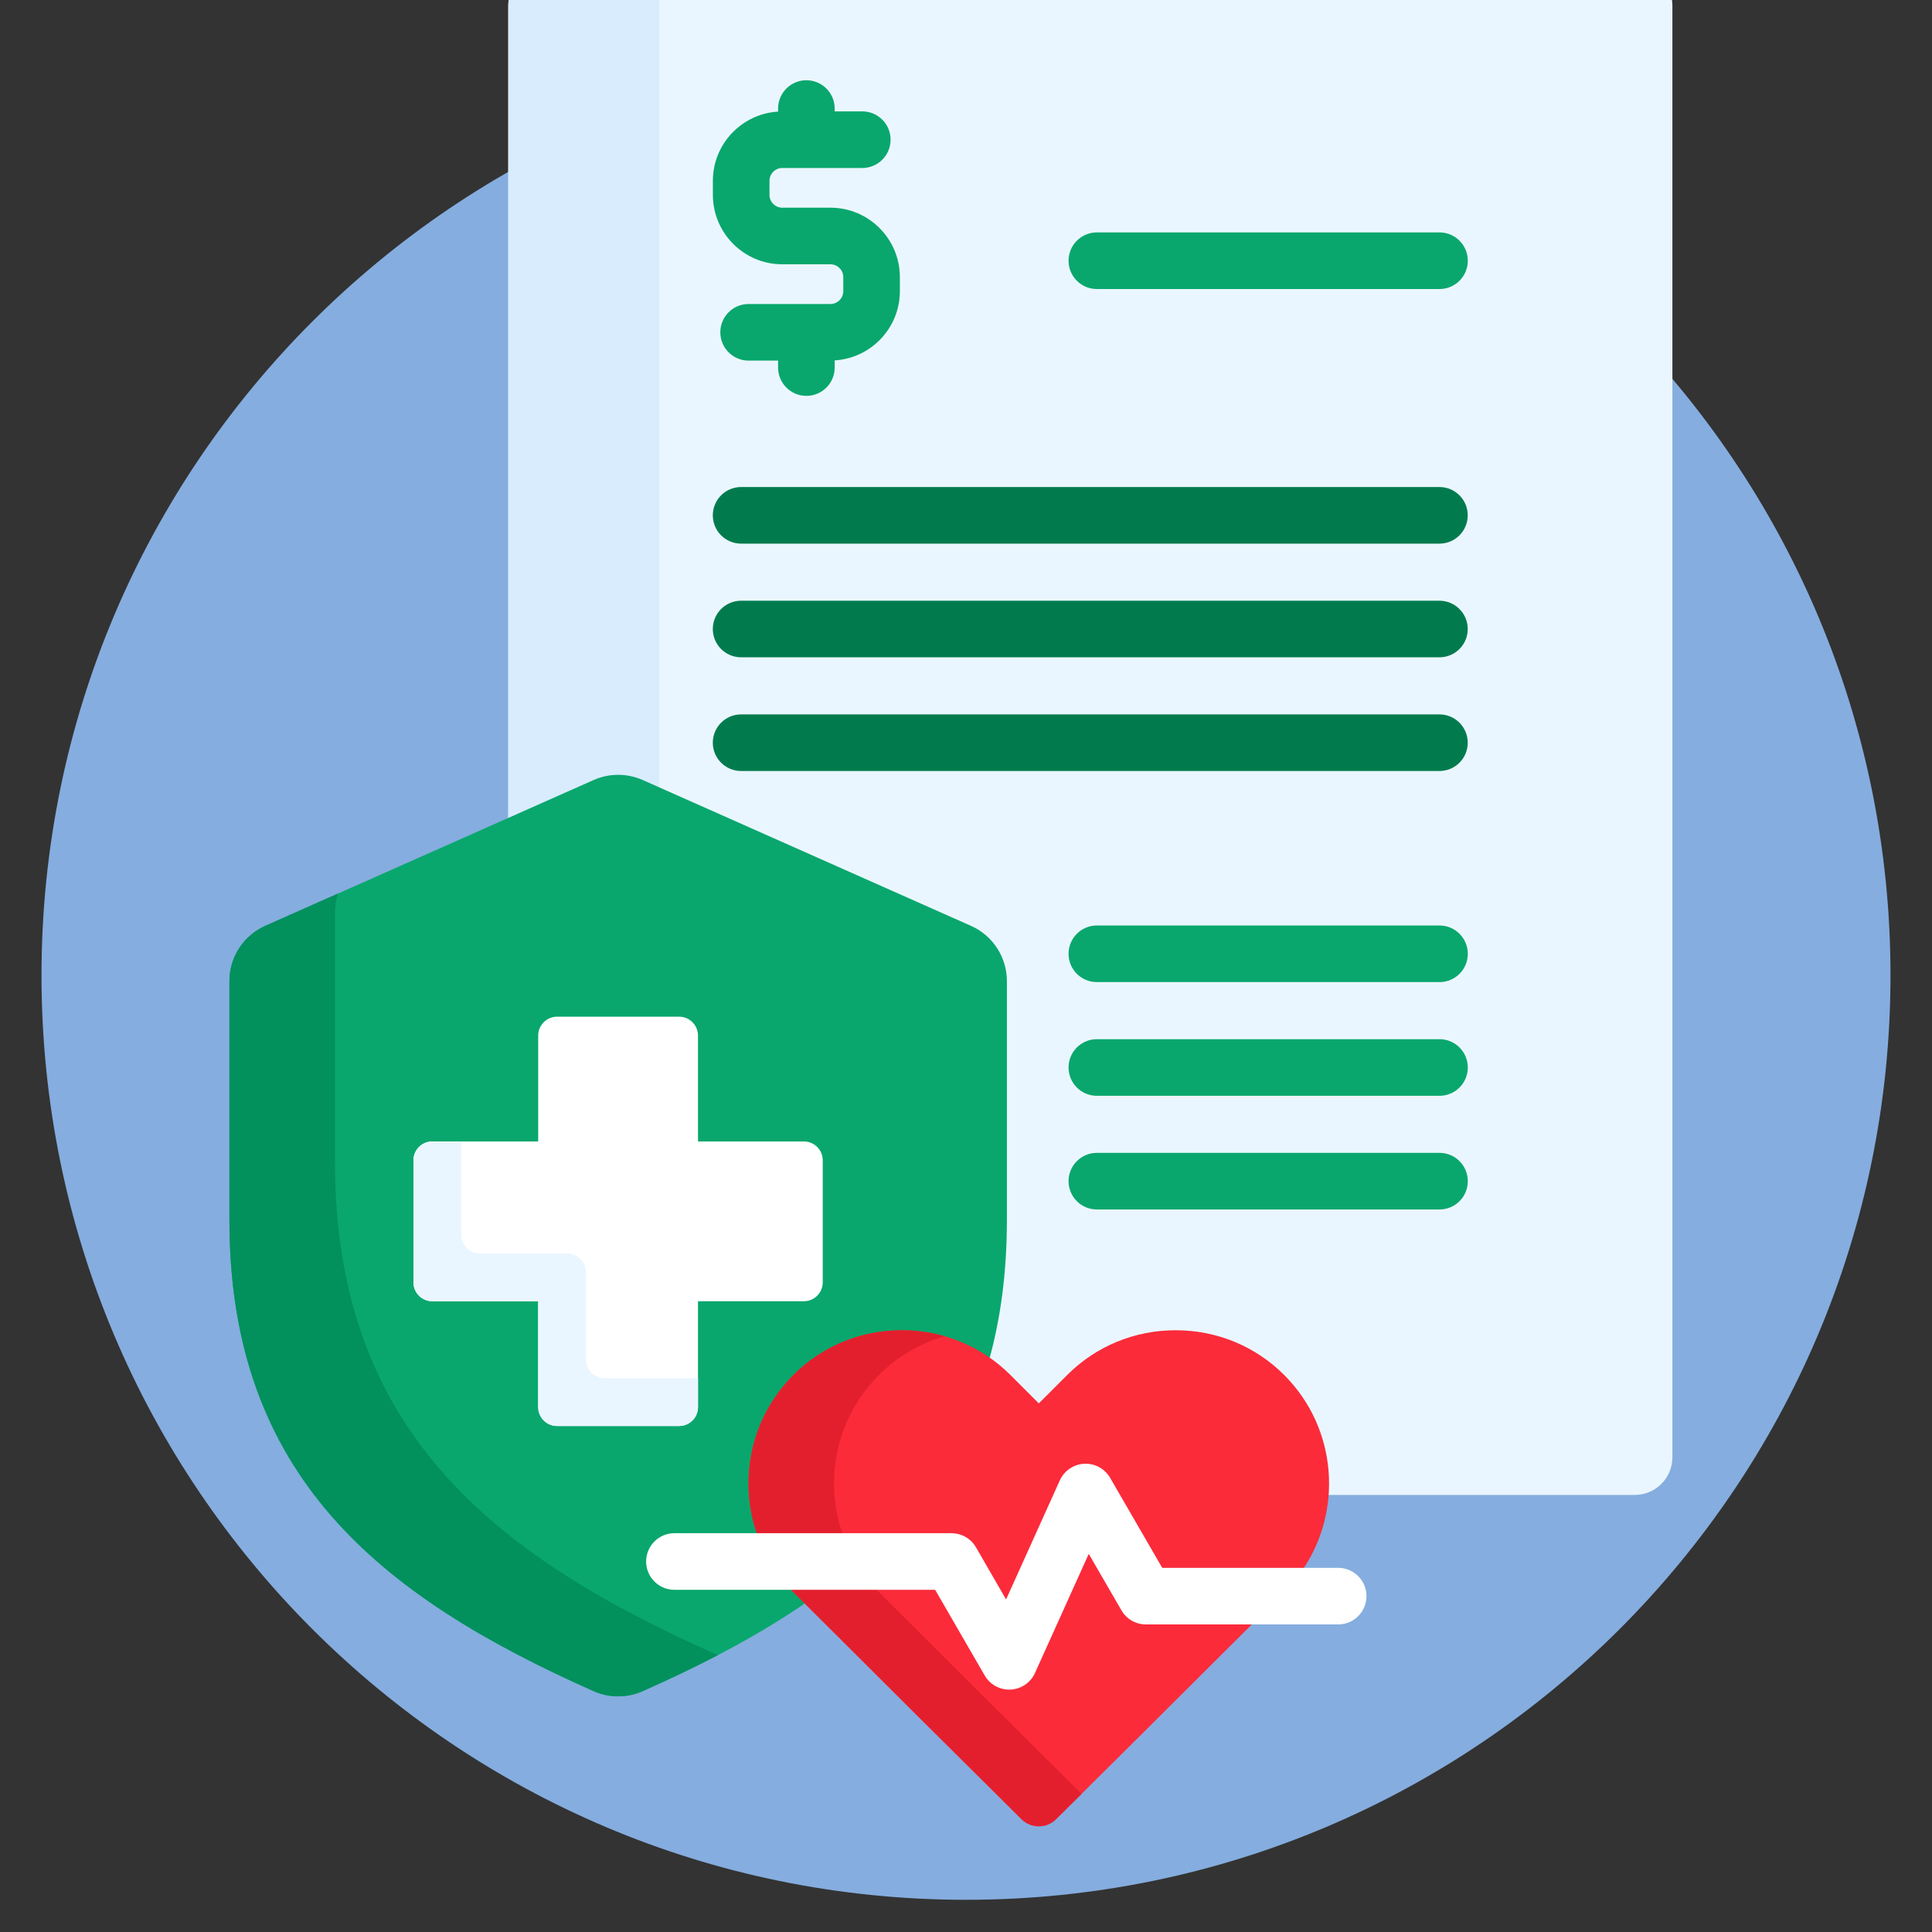
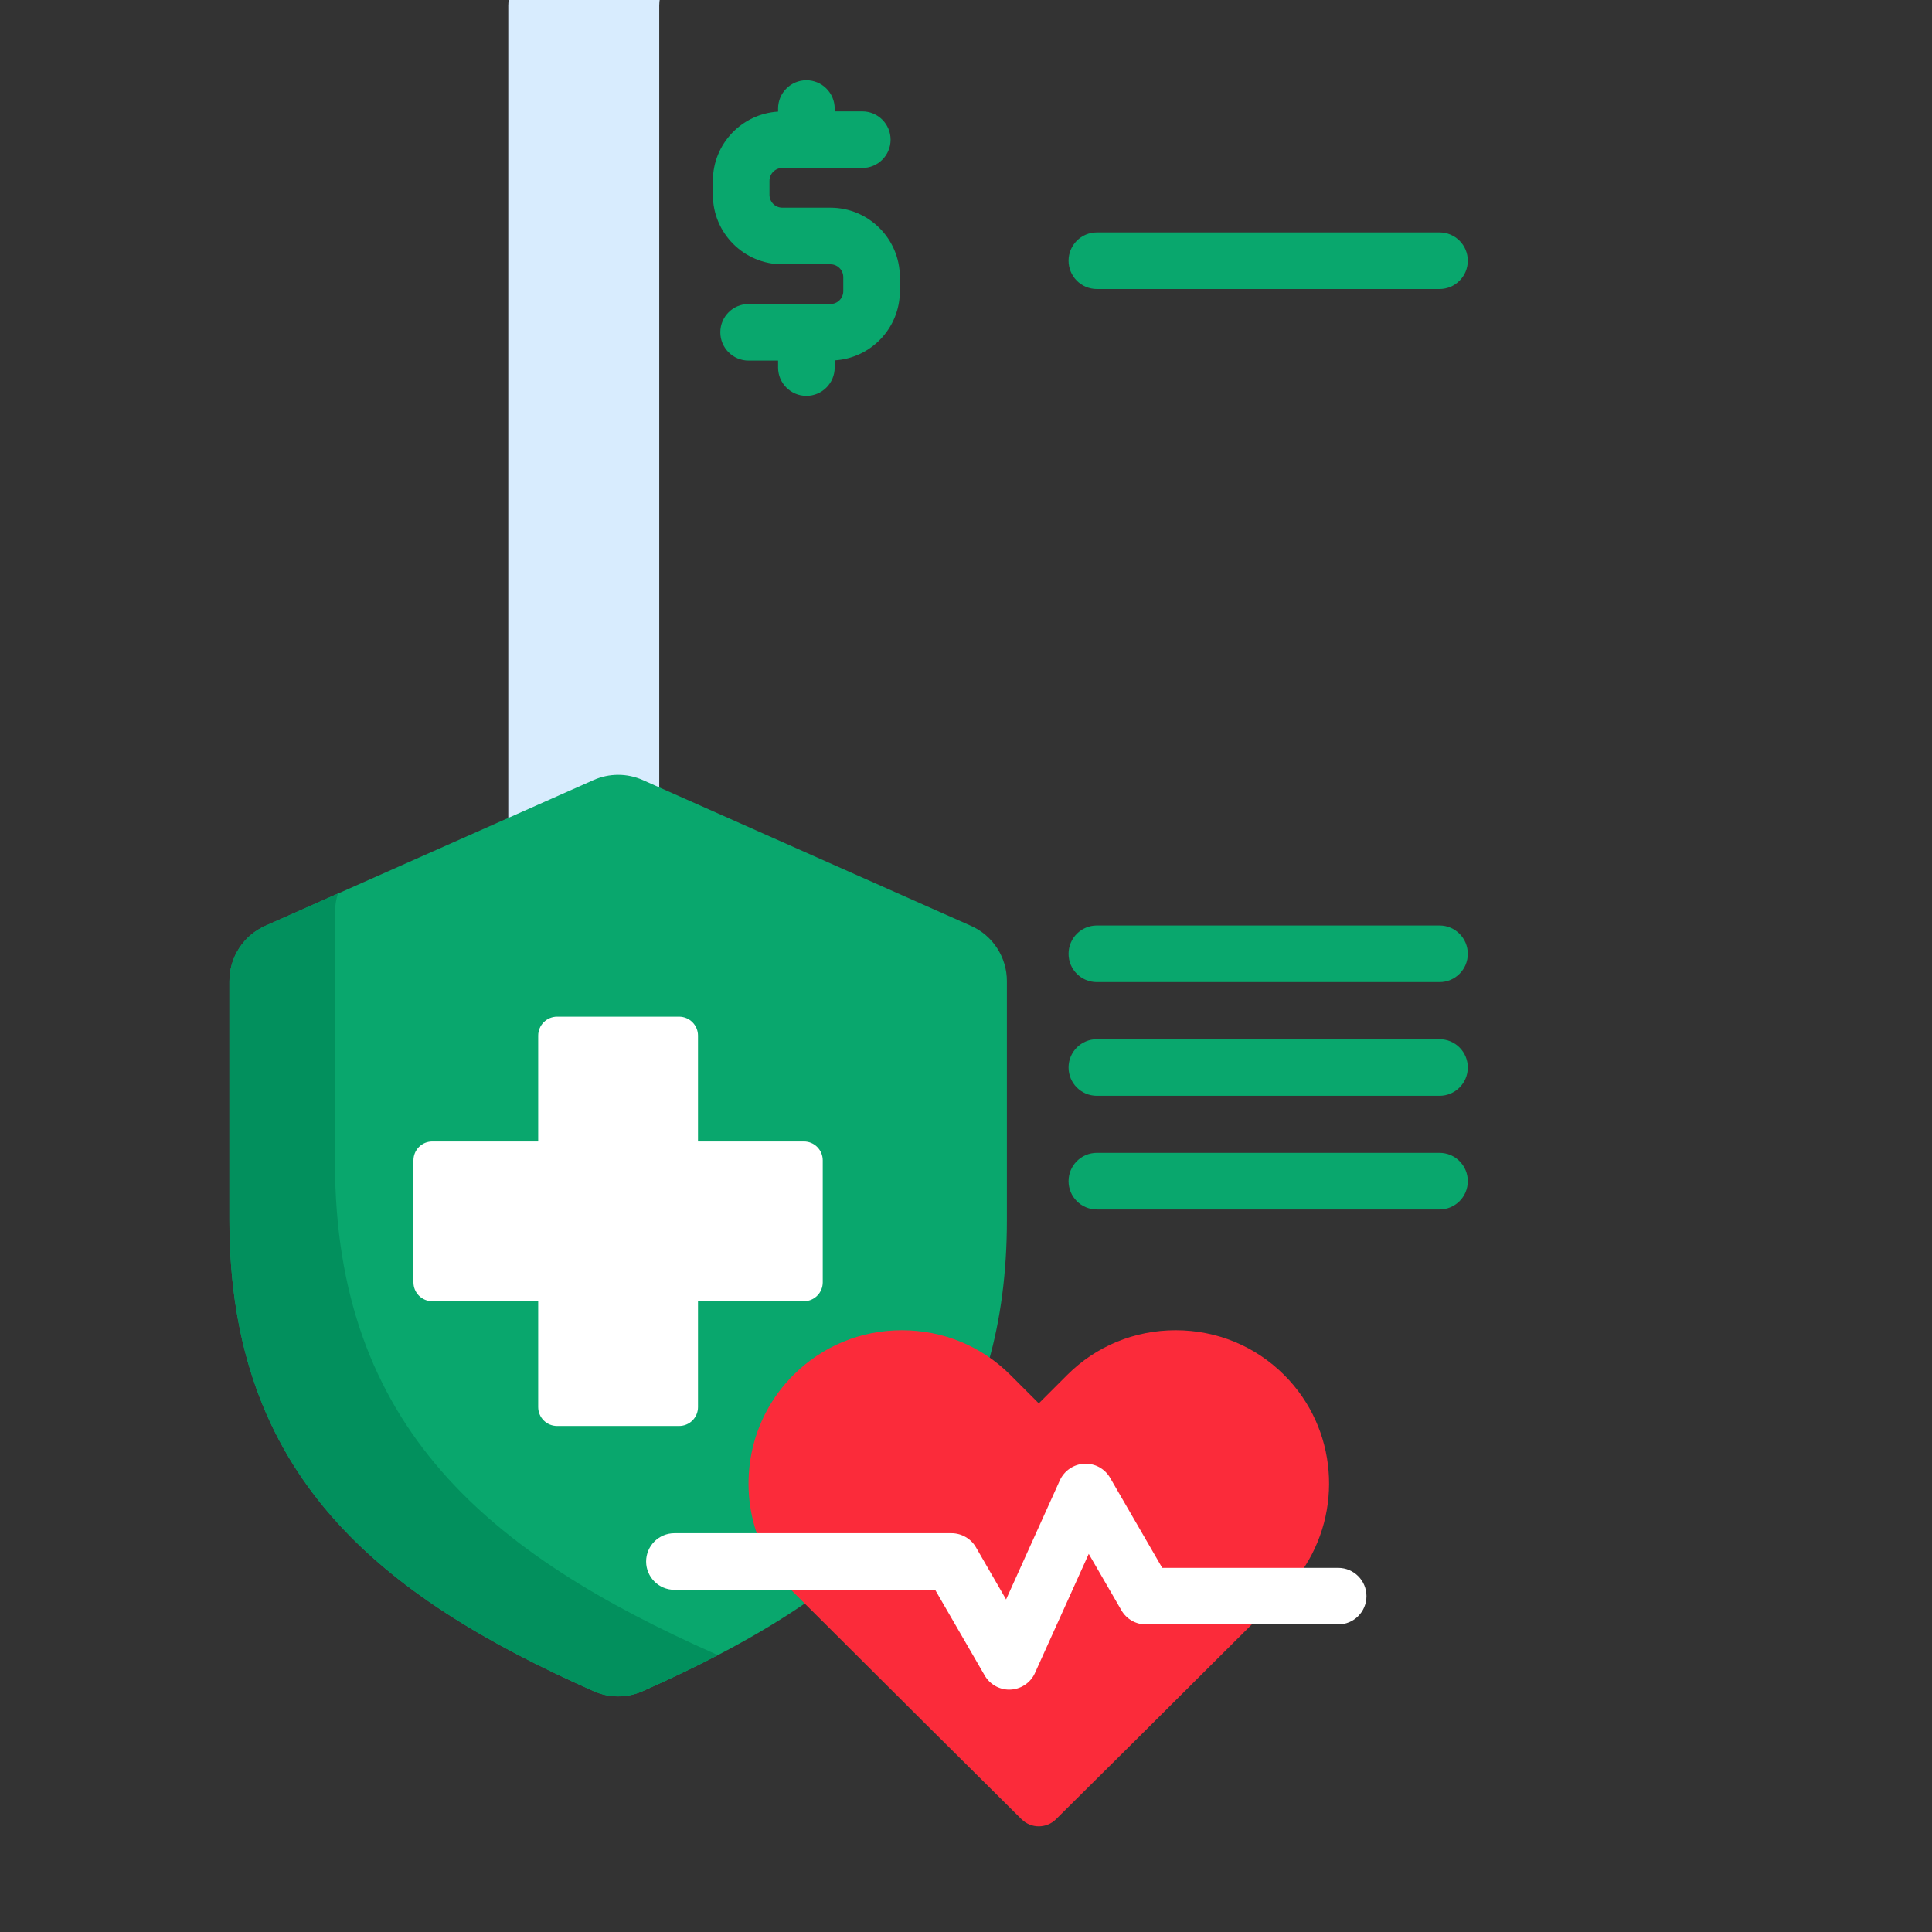
<svg xmlns="http://www.w3.org/2000/svg" width="60" height="60" viewBox="0 0 60 60" fill="none">
  <rect x="0" y="0" width="60" height="60" fill="#333333" stroke="none" />
  <g clip-path="url(#clip0_9137_18067)">
-     <path d="M30 59C45.857 59 58.711 46.146 58.711 30.289C58.711 14.432 45.857 1.578 30 1.578C14.143 1.578 1.289 14.432 1.289 30.289C1.289 46.146 14.143 59 30 59Z" fill="#85ADDF" />
-     <path d="M50.767 -1H16.957C16.31 -1 15.785 -0.475 15.785 0.172V25.53L18.483 24.331C18.709 24.231 18.95 24.18 19.198 24.18C19.445 24.18 19.686 24.231 19.912 24.331L30.107 28.86C30.418 28.999 30.683 29.224 30.868 29.51C31.054 29.795 31.153 30.128 31.153 30.469V37.895C31.153 39.459 30.967 40.892 30.597 42.21C30.849 42.379 31.085 42.572 31.3 42.788L32.263 43.75L33.226 42.788C34.1 41.913 35.268 41.431 36.514 41.431C37.759 41.431 38.927 41.913 39.802 42.788C40.797 43.783 41.245 45.122 41.147 46.427H50.767C51.414 46.427 51.938 45.903 51.938 45.255V0.172C51.939 -0.475 51.414 -1 50.767 -1Z" fill="#EAF6FF" />
    <path d="M18.483 24.331C18.71 24.231 18.95 24.18 19.198 24.18C19.445 24.18 19.686 24.231 19.912 24.331L20.473 24.581V0.172C20.473 -0.475 20.997 -1 21.645 -1H16.957C16.31 -1 15.785 -0.475 15.785 0.172V25.53L18.483 24.331Z" fill="#D8ECFE" />
-     <path d="M44.703 16.883H23.016C22.53 16.883 22.137 16.489 22.137 16.004C22.137 15.518 22.53 15.125 23.016 15.125H44.703C45.188 15.125 45.582 15.518 45.582 16.004C45.582 16.489 45.189 16.883 44.703 16.883ZM44.703 20.413H23.016C22.53 20.413 22.137 20.02 22.137 19.535C22.137 19.049 22.53 18.656 23.016 18.656H44.703C45.188 18.656 45.582 19.049 45.582 19.535C45.582 20.02 45.189 20.413 44.703 20.413ZM44.703 23.944H23.016C22.53 23.944 22.137 23.551 22.137 23.065C22.137 22.58 22.53 22.186 23.016 22.186H44.703C45.188 22.186 45.582 22.58 45.582 23.065C45.582 23.551 45.189 23.944 44.703 23.944Z" fill="#017B4E" />
    <path d="M44.706 30.5H34.064C33.578 30.5 33.185 30.107 33.185 29.621C33.185 29.136 33.578 28.742 34.064 28.742H44.706C45.191 28.742 45.584 29.136 45.584 29.621C45.584 30.107 45.191 30.5 44.706 30.5ZM44.706 8.976H34.064C33.578 8.976 33.185 8.582 33.185 8.097C33.185 7.611 33.578 7.218 34.064 7.218H44.706C45.191 7.218 45.584 7.611 45.584 8.097C45.584 8.582 45.191 8.976 44.706 8.976ZM44.706 34.031H34.064C33.578 34.031 33.185 33.637 33.185 33.152C33.185 32.666 33.578 32.273 34.064 32.273H44.706C45.191 32.273 45.584 32.666 45.584 33.152C45.584 33.637 45.191 34.031 44.706 34.031ZM44.706 37.561H34.064C33.578 37.561 33.185 37.168 33.185 36.682C33.185 36.197 33.578 35.803 34.064 35.803H44.706C45.191 35.803 45.584 36.197 45.584 36.682C45.584 37.168 45.191 37.561 44.706 37.561ZM25.791 6.45H24.295C24.19 6.45 24.088 6.408 24.014 6.333C23.939 6.259 23.897 6.158 23.897 6.052V5.615C23.897 5.51 23.939 5.408 24.014 5.334C24.088 5.259 24.19 5.217 24.295 5.217H26.779C27.265 5.217 27.658 4.824 27.658 4.338C27.658 3.853 27.265 3.459 26.779 3.459H25.922V3.371C25.922 2.886 25.528 2.492 25.043 2.492C24.558 2.492 24.164 2.886 24.164 3.371V3.466C23.036 3.534 22.139 4.471 22.139 5.615V6.052C22.139 7.241 23.106 8.208 24.295 8.208H25.791C25.896 8.208 25.997 8.25 26.072 8.325C26.146 8.399 26.189 8.5 26.189 8.606V9.043C26.189 9.148 26.146 9.25 26.072 9.324C25.997 9.399 25.896 9.441 25.791 9.441H23.249C22.763 9.441 22.37 9.834 22.37 10.32C22.37 10.805 22.763 11.199 23.249 11.199H24.164V11.415C24.164 11.901 24.558 12.294 25.043 12.294C25.528 12.294 25.922 11.901 25.922 11.415V11.192C27.049 11.124 27.946 10.188 27.946 9.043V8.606C27.946 7.417 26.979 6.45 25.791 6.45ZM24.621 49.254H20.946C20.526 49.254 20.184 48.913 20.184 48.493C20.184 48.073 20.526 47.731 20.946 47.731H23.669C23.039 46.072 23.39 44.122 24.724 42.787C25.599 41.913 26.767 41.431 28.012 41.431C28.992 41.431 29.924 41.731 30.703 42.284C31.073 40.977 31.27 39.524 31.27 37.894V30.469C31.27 29.727 30.833 29.054 30.155 28.753L19.96 24.224C19.72 24.118 19.46 24.063 19.198 24.063C18.935 24.063 18.675 24.118 18.436 24.224L8.24 28.753C7.908 28.9 7.626 29.141 7.428 29.445C7.23 29.75 7.125 30.105 7.125 30.469V37.894C7.125 45.801 11.749 49.553 18.439 52.522C18.678 52.628 18.936 52.683 19.198 52.683C19.459 52.683 19.717 52.628 19.956 52.522C21.854 51.68 23.585 50.775 25.092 49.73L24.724 49.363C24.689 49.328 24.655 49.291 24.621 49.254Z" fill="#09A76D" />
    <path d="M22.214 51.366C15.23 48.266 10.403 44.349 10.403 36.095V28.343C10.403 28.138 10.435 27.939 10.495 27.75L8.24 28.752C7.908 28.899 7.626 29.14 7.428 29.444C7.23 29.749 7.125 30.104 7.125 30.467V37.893C7.125 45.8 11.749 49.552 18.439 52.521C18.678 52.627 18.936 52.681 19.198 52.681C19.459 52.681 19.717 52.627 19.956 52.521C20.769 52.16 21.551 51.788 22.299 51.398C22.27 51.387 22.242 51.378 22.214 51.366Z" fill="#02905D" />
    <path d="M24.965 35.449H21.677V32.16C21.677 32.005 21.615 31.856 21.505 31.746C21.395 31.636 21.246 31.574 21.091 31.574H17.3C17.145 31.574 16.996 31.636 16.886 31.746C16.776 31.856 16.714 32.005 16.714 32.16V35.449H13.426C13.27 35.449 13.121 35.51 13.011 35.62C12.902 35.73 12.84 35.879 12.84 36.035V39.825C12.84 39.981 12.902 40.13 13.011 40.239C13.121 40.349 13.27 40.411 13.426 40.411H16.714V43.7C16.714 43.855 16.776 44.004 16.886 44.114C16.996 44.224 17.145 44.285 17.3 44.285H21.091C21.246 44.285 21.395 44.224 21.505 44.114C21.615 44.004 21.677 43.855 21.677 43.7V40.411H24.965C25.12 40.411 25.27 40.349 25.379 40.239C25.489 40.13 25.551 39.981 25.551 39.825V36.035C25.551 35.879 25.489 35.73 25.379 35.62C25.27 35.51 25.12 35.449 24.965 35.449Z" fill="white" />
-     <path d="M18.785 42.802C18.629 42.802 18.48 42.74 18.37 42.63C18.26 42.52 18.199 42.371 18.199 42.216V39.513C18.199 39.358 18.137 39.209 18.027 39.099C17.917 38.989 17.768 38.928 17.613 38.928H14.91C14.755 38.928 14.606 38.866 14.496 38.756C14.386 38.646 14.324 38.497 14.324 38.342V35.449H13.426C13.27 35.449 13.121 35.511 13.011 35.621C12.902 35.731 12.84 35.88 12.84 36.035V39.826C12.84 39.981 12.902 40.13 13.011 40.24C13.121 40.35 13.27 40.412 13.426 40.412H16.714V43.7C16.714 43.856 16.776 44.005 16.886 44.114C16.996 44.224 17.145 44.286 17.3 44.286H21.091C21.246 44.286 21.395 44.224 21.505 44.114C21.615 44.005 21.677 43.856 21.677 43.7V42.802H18.785V42.802Z" fill="#EAF6FF" />
    <path d="M35.585 50.33C35.451 50.33 35.32 50.295 35.204 50.228C35.089 50.161 34.992 50.065 34.925 49.95L33.796 48L32.033 51.906C31.973 52.04 31.875 52.154 31.752 52.233C31.629 52.313 31.485 52.355 31.338 52.355C31.205 52.354 31.074 52.319 30.958 52.252C30.843 52.186 30.746 52.09 30.679 51.974L29.107 49.255H24.457C24.516 49.32 24.576 49.384 24.638 49.446C27.291 52.093 30.512 55.3 31.726 56.499C31.874 56.645 32.067 56.718 32.26 56.718C32.453 56.718 32.646 56.645 32.794 56.499C33.876 55.431 36.549 52.769 38.995 50.33H35.585V50.33Z" fill="#FB2B3A" />
    <path d="M29.548 47.729C29.681 47.729 29.812 47.765 29.928 47.831C30.044 47.898 30.14 47.994 30.207 48.11L31.256 49.925L33.02 46.02C33.077 45.892 33.169 45.782 33.284 45.703C33.4 45.624 33.535 45.579 33.675 45.572C33.815 45.565 33.954 45.597 34.078 45.664C34.201 45.731 34.303 45.83 34.373 45.951L36.025 48.805H40.418C41.718 46.946 41.541 44.361 39.883 42.703C38.986 41.806 37.789 41.312 36.512 41.312C35.235 41.312 34.038 41.806 33.141 42.703L32.261 43.583L31.381 42.703C30.484 41.806 29.287 41.312 28.01 41.312C26.733 41.312 25.536 41.806 24.639 42.703C23.282 44.06 22.917 46.037 23.541 47.729H29.548Z" fill="#FB2B3A" />
-     <path d="M27.114 49.253H24.458C24.517 49.318 24.577 49.382 24.639 49.445C27.292 52.091 30.513 55.298 31.727 56.497C31.875 56.643 32.068 56.716 32.261 56.716C32.454 56.716 32.647 56.643 32.795 56.497C33.004 56.29 33.274 56.023 33.589 55.711C32.075 54.209 29.492 51.635 27.296 49.445C27.233 49.382 27.173 49.318 27.114 49.253ZM26.198 47.729C25.573 46.037 25.939 44.06 27.296 42.703C27.863 42.134 28.566 41.72 29.338 41.499C28.906 41.375 28.459 41.312 28.01 41.312C26.733 41.312 25.536 41.806 24.639 42.703C23.282 44.06 22.917 46.037 23.541 47.729H26.198Z" fill="#E41F2D" />
    <path d="M31.341 52.473C31.187 52.473 31.036 52.432 30.902 52.355C30.769 52.278 30.658 52.167 30.581 52.034L29.042 49.373H20.945C20.46 49.373 20.066 48.979 20.066 48.494C20.066 48.008 20.46 47.615 20.945 47.615H29.549C29.703 47.615 29.855 47.656 29.988 47.733C30.122 47.81 30.233 47.92 30.31 48.054L31.245 49.672L32.914 45.974C32.981 45.827 33.087 45.701 33.22 45.61C33.354 45.519 33.51 45.466 33.671 45.458C33.833 45.45 33.993 45.486 34.135 45.563C34.277 45.641 34.395 45.755 34.476 45.896L36.094 48.691H41.559C42.044 48.691 42.437 49.084 42.437 49.569C42.437 50.055 42.044 50.448 41.559 50.448H35.587C35.433 50.448 35.282 50.408 35.148 50.331C35.015 50.254 34.904 50.143 34.827 50.01L33.812 48.257L32.142 51.956C32.073 52.11 31.96 52.241 31.818 52.332C31.676 52.424 31.51 52.473 31.341 52.473Z" fill="white" />
  </g>
  <defs>
    <clipPath id="clip0_9137_18067">
      <rect width="60" height="60" fill="white" />
    </clipPath>
  </defs>
</svg>